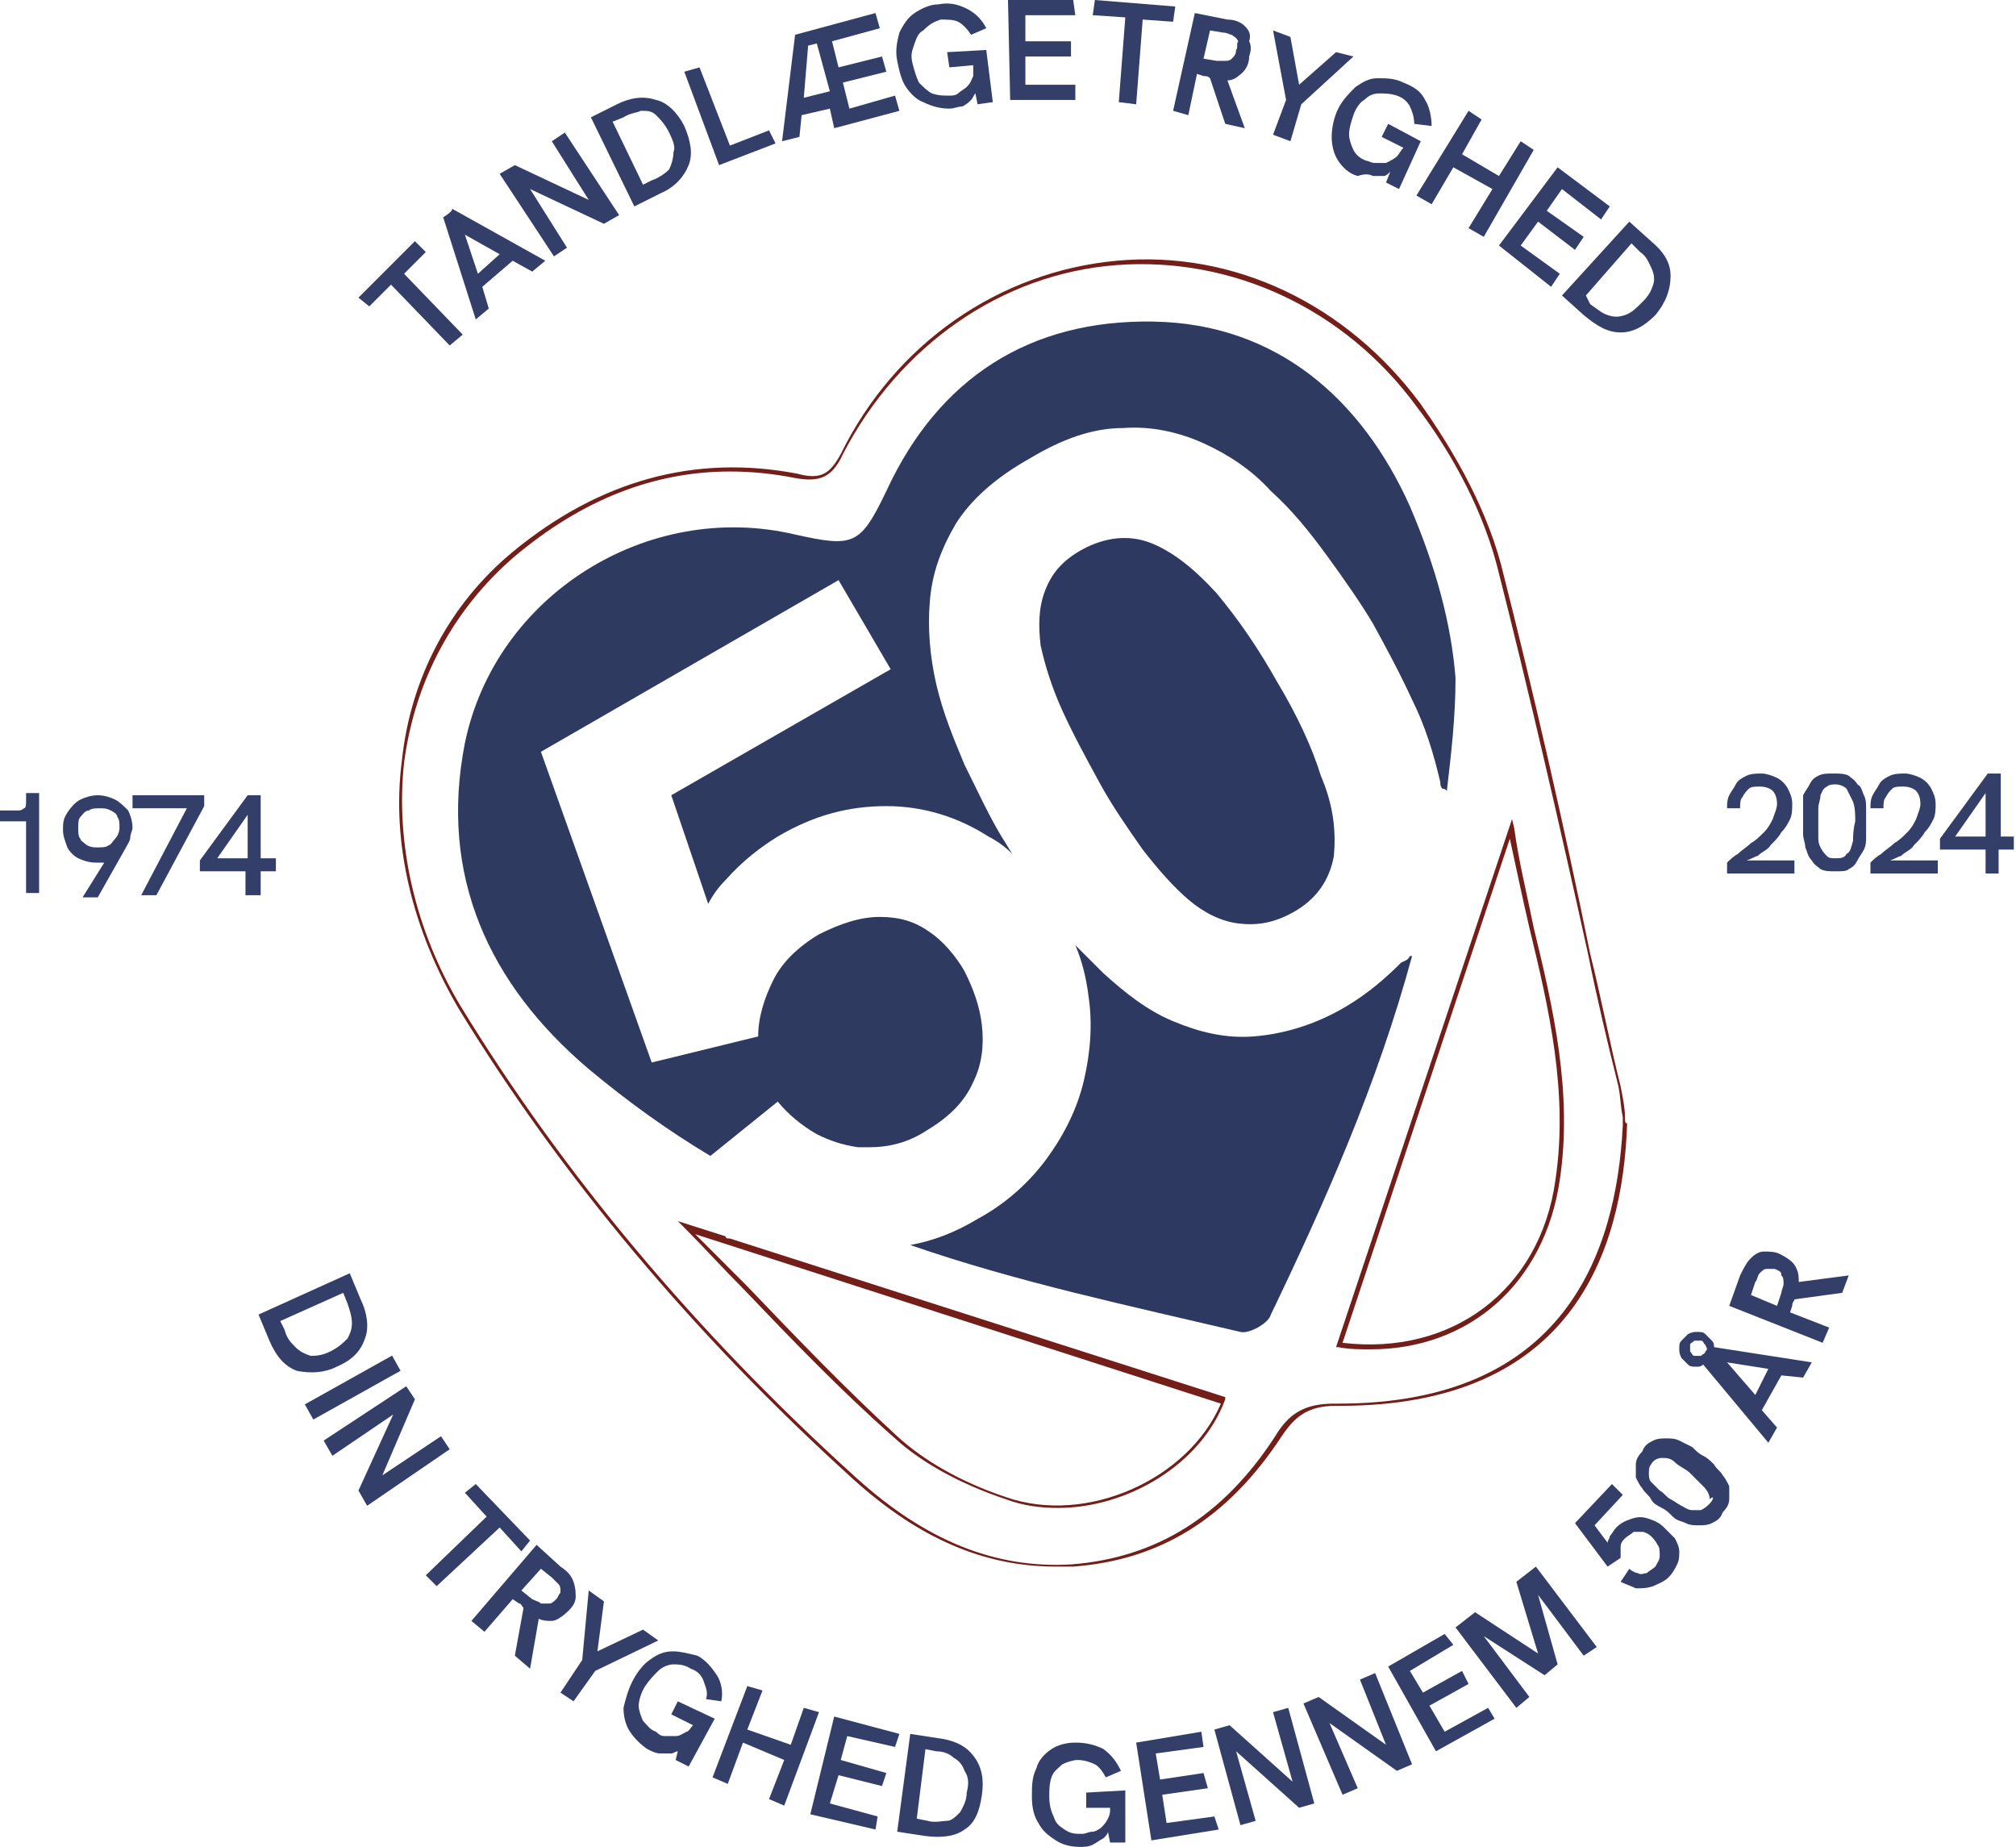
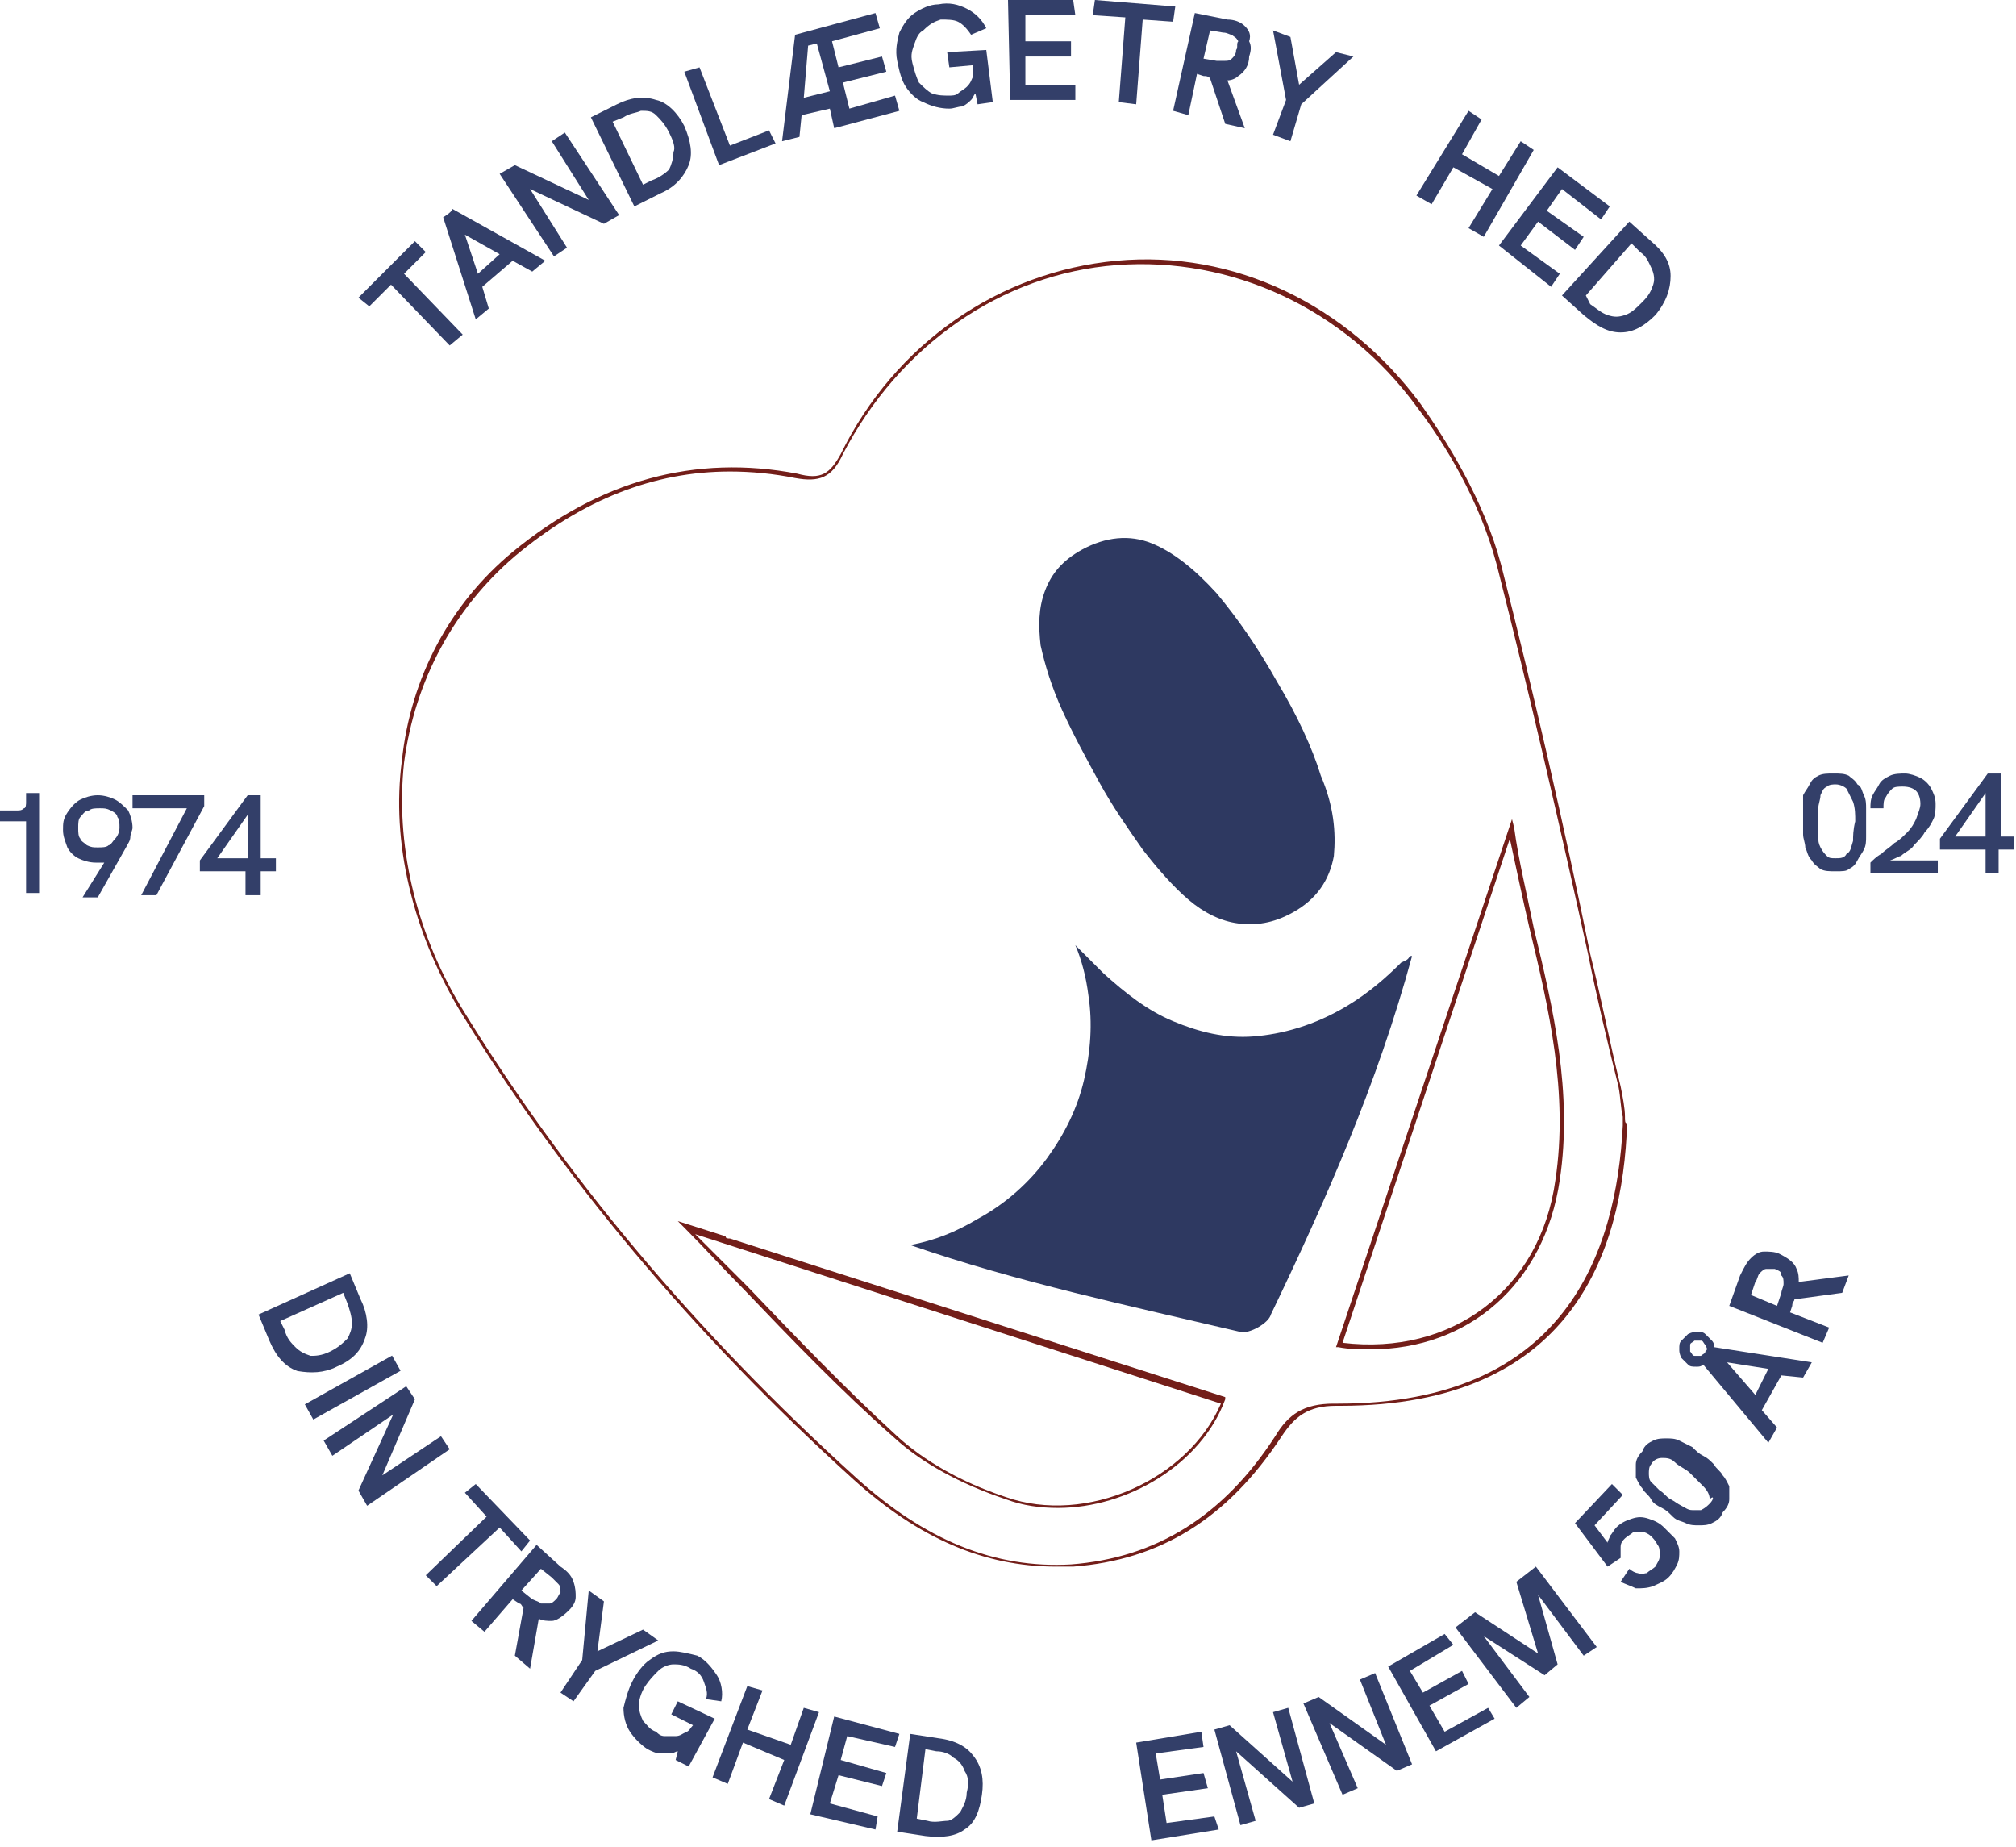
<svg xmlns="http://www.w3.org/2000/svg" id="Layer_1" x="0px" y="0px" viewBox="0 0 92.8 85" style="enable-background:new 0 0 92.8 85;" xml:space="preserve">
  <style type="text/css">	.st0{fill:#731E19;}	.st1{fill:#2E3A60;}	.st2{fill:#2E3961;}	.st3{fill:#333F69;}</style>
  <path class="st0" d="M61.6,64.6c-0.1,0-0.2,0-0.2,0c-1.4,0-2.1,0.5-2.7,1.5c-2.4,3.7-5.5,5.6-9.4,5.9c-3.5,0.2-6.7-1.1-9.9-4 C32,61.3,25.9,54,21.2,46.3c-2.1-3.5-3-7.5-2.6-11.2c0.5-3.8,2.3-7.1,5.1-9.5c3.1-2.6,6.4-3.9,9.9-3.9c1,0,2,0.1,3,0.3 c1.1,0.2,1.7,0,2.2-1.1c2.6-5,7.3-8.3,12.6-8.7c5.3-0.4,10.5,2,13.8,6.5c1.3,1.7,2.9,4.3,3.7,7.3c1.5,5.9,2.9,12,4.2,17.9 c0.4,2,0.9,4.1,1.4,6.1c0.1,0.5,0.1,1,0.2,1.4c0,0.2,0,0.3,0,0.4C74.4,57.7,72,64.6,61.6,64.6 M74.8,51.4c0-0.4-0.1-0.9-0.2-1.4 c-0.5-2-0.9-4.1-1.4-6.1C72,38,70.6,31.9,69.1,26c-0.8-3-2.5-5.7-3.7-7.4c-3.4-4.6-8.6-7.1-14-6.6c-5.4,0.5-10.2,3.8-12.7,8.9 c-0.5,0.9-0.9,1.2-2,0.9c-4.7-0.9-9.1,0.3-13.1,3.6c-2.9,2.4-4.7,5.8-5.1,9.6c-0.5,3.8,0.5,7.8,2.6,11.4c4.7,7.7,10.8,15,18.2,21.7 c3,2.7,6,4,9.3,4c0.3,0,0.5,0,0.8,0c4-0.3,7.1-2.2,9.6-6c0.6-0.9,1.2-1.4,2.5-1.4c0.1,0,0.2,0,0.2,0c10.6,0,13-7,13.2-13 C74.8,51.7,74.8,51.6,74.8,51.4" />
  <path class="st0" d="M71.6,54.3c-0.7,5.1-4.8,8.1-9.8,7.5l7.7-23.2c0.3,1.4,0.6,2.8,0.9,4.1C71.3,46.4,72.2,50.3,71.6,54.3  M69.7,38.1l-0.1-0.4l-8.1,24.3l0.1,0c0.5,0.1,1,0.1,1.5,0.1c4.5,0,8-3,8.7-7.8c0.6-4-0.3-7.9-1.2-11.6 C70.3,41.2,69.9,39.6,69.7,38.1" />
  <path class="st0" d="M46.3,68.9c-2.1-0.7-3.8-1.7-5-2.8c-2.4-2.2-4.7-4.6-6.9-6.9c-0.8-0.8-1.6-1.6-2.4-2.4l24.2,7.8 C54.7,68.1,50,70.2,46.3,68.9 M33.6,57c-0.1,0-0.2,0-0.2-0.1l-2.2-0.7l0.3,0.3c0.9,0.9,1.8,1.9,2.7,2.8c2.2,2.3,4.5,4.7,7,6.9 c1.2,1.1,3,2.1,5.1,2.8c0.8,0.3,1.6,0.4,2.4,0.4c3.2,0,6.6-2,7.7-5l0-0.1L33.6,57L33.6,57z" />
-   <path class="st1" d="M64.9,23.3c-2.2-4.9-6.1-8.4-11.8-8.5c-5.7-0.1-9.9,2.6-12.3,7.8c-1.2,2.5-1.5,2.6-4.2,2 c-6.8-1.6-13.8,2.8-15.2,9.6c-1.2,6.1,1.1,11.1,5.7,15c1.8,1.5,3.6,2.8,5.6,4l3.1-2.5c0.5,0.6,1.1,1.1,1.8,1.5 c0.6,0.3,1.2,0.5,1.9,0.6c0.1,0,0.2,0,0.3,0c0.1,0,0.1,0,0.2,0c0.9,0,1.8-0.2,2.7-0.8c1-0.6,1.7-1.3,2.1-2.2 c0.4-0.8,0.5-1.7,0.4-2.6c-0.1-0.9-0.4-1.7-0.8-2.5c-0.4-0.7-1-1.4-1.6-1.8c-0.7-0.5-1.4-0.7-2.3-0.7c-0.9,0-1.8,0.3-2.8,0.8 c-1,0.6-1.7,1.3-2.1,2.1c-0.4,0.8-0.7,1.7-0.7,2.6L30,48.9l-5.1-14.3l13.7-7.9l2.4,4.1l-10.1,5.8l1.7,5c0.2-0.4,0.5-0.8,0.8-1.1 c0.8-0.9,1.6-1.5,2.4-2c1.7-1,3.3-1.4,5-1.4c1.7,0,3.3,0.5,4.7,1.4c0.4,0.2,0.8,0.5,1.1,0.8c-0.2-0.3-0.3-0.5-0.5-0.8 c-0.6-1-1.1-2.1-1.7-3.3c-0.5-1.2-1-2.4-1.3-3.7c-0.3-1.3-0.4-2.6-0.3-3.8c0.1-1.3,0.5-2.4,1.2-3.6c0.7-1.1,1.8-2.1,3.4-3 c1.5-0.9,2.9-1.4,4.3-1.4c1.3-0.1,2.6,0.2,3.7,0.7s2.2,1.2,3.1,2.2c1,0.9,1.8,1.9,2.6,3c0.8,1.1,1.5,2.1,2.1,3.1 c0.6,1.1,1.2,2.2,1.8,3.5c0.6,1.2,1,2.5,1.3,3.8c0,0.1,0,0.2,0.1,0.3c0.1,0,0.1,0,0.2,0.1c0.2-1.7,0.4-3.4,0.4-5.2 C66.8,28.7,66.1,26.1,64.9,23.3" />
  <path class="st2" d="M64.5,44.3c-0.7,0.7-1.5,1.4-2.5,2c-1.5,0.9-3,1.3-4.3,1.4S55.2,47.5,54,47c-1.2-0.5-2.2-1.3-3.2-2.2 c-0.4-0.4-0.9-0.9-1.3-1.3c0.3,0.7,0.5,1.5,0.6,2.3c0.2,1.3,0.1,2.6-0.2,3.9c-0.3,1.3-0.9,2.5-1.7,3.6c-0.8,1.1-1.9,2.1-3.2,2.8 c-1,0.6-2,1-3.1,1.2c4.9,1.7,10.1,2.8,15.2,4c0.4,0.1,1.3-0.4,1.4-0.8C61,55.3,63.4,49.9,65,44c0,0-0.1,0-0.1,0 C64.8,44.2,64.7,44.2,64.5,44.3" />
  <path class="st2" d="M58.8,31.4c-0.9-1.6-1.8-2.9-2.8-4.1c-1-1.1-2-1.9-3-2.3c-1-0.4-2.1-0.3-3.2,0.3c-0.9,0.5-1.4,1.1-1.7,1.9 c-0.3,0.8-0.3,1.6-0.2,2.5c0.2,0.9,0.5,1.9,1,3c0.5,1.1,1.1,2.2,1.7,3.3c0.6,1.1,1.3,2.1,2,3.1c0.7,0.9,1.4,1.7,2.1,2.3 c0.7,0.6,1.5,1,2.3,1.1c0.8,0.1,1.6,0,2.5-0.5c1.1-0.6,1.7-1.5,1.9-2.6c0.1-1.1,0-2.3-0.6-3.7C60.4,34.4,59.7,32.9,58.8,31.4" />
  <path class="st3" d="M15.5,62.9c0.7-0.3,1.1-0.7,1.3-1.3c0.2-0.5,0.1-1.2-0.2-1.8l-0.5-1.2l-4.2,1.9l0.5,1.2 c0.3,0.7,0.7,1.2,1.3,1.4C14.3,63.2,14.9,63.2,15.5,62.9L15.5,62.9z M13.6,62c-0.2-0.2-0.4-0.4-0.5-0.8l-0.2-0.4l2.9-1.3L16,60 c0.1,0.3,0.2,0.6,0.2,0.9c0,0.3-0.1,0.5-0.2,0.7c-0.2,0.2-0.4,0.4-0.8,0.6c-0.4,0.2-0.7,0.2-0.9,0.2C14,62.3,13.8,62.2,13.6,62z" />
  <rect x="13.9" y="63.5" transform="matrix(0.873 -0.488 0.488 0.873 -29.09 15.981)" class="st3" width="4.6" height="0.8" />
  <polygon class="st3" points="20.3,66.1 17.6,67.9 19.1,64.4 18.7,63.8 14.9,66.3 15.3,67 18.1,65.1 16.5,68.6 16.9,69.3 20.7,66.7  " />
  <polygon class="st3" points="24,71.4 24.4,70.9 21.9,68.3 21.4,68.7 22.4,69.8 19.6,72.5 20.1,73 23,70.3 " />
  <path class="st3" d="M26.2,74.1c0.2-0.2,0.3-0.4,0.3-0.6c0-0.2,0-0.4-0.1-0.7s-0.3-0.5-0.6-0.7l-1.1-1l-3,3.5l0.6,0.5l1.3-1.5 l0.3,0.2c0.1,0,0.1,0.1,0.2,0.2c0,0,0,0,0,0l-0.4,2.2l0.7,0.6l0.4-2.3c0.2,0.1,0.4,0.1,0.6,0.1C25.6,74.6,25.9,74.4,26.2,74.1 L26.2,74.1z M25.6,73.6c-0.1,0.1-0.2,0.2-0.3,0.2c-0.1,0-0.2,0-0.4,0c-0.1-0.1-0.2-0.1-0.4-0.2L24,73.2l0.9-1l0.5,0.4 c0.1,0.1,0.2,0.2,0.3,0.3c0.1,0.1,0.1,0.2,0.1,0.4C25.7,73.4,25.7,73.5,25.6,73.6L25.6,73.6z" />
  <polygon class="st3" points="29.6,75 27.5,76 27.8,73.7 27.1,73.2 26.8,76.4 25.8,77.9 26.4,78.3 27.4,76.9 30.3,75.5 " />
  <path class="st3" d="M31.2,78.3l-0.3,0.6l1,0.5c-0.1,0.1-0.2,0.3-0.3,0.3c-0.2,0.1-0.3,0.2-0.5,0.2c-0.2,0-0.3,0-0.5,0 c-0.2,0-0.3-0.1-0.4-0.2c-0.3-0.1-0.4-0.3-0.6-0.5c-0.1-0.2-0.2-0.5-0.2-0.7s0.1-0.6,0.3-0.9c0.2-0.3,0.4-0.5,0.6-0.7 c0.2-0.2,0.5-0.3,0.7-0.3c0.2,0,0.5,0,0.8,0.2c0.3,0.1,0.5,0.3,0.6,0.6s0.2,0.5,0.1,0.8l0.7,0.1c0.1-0.4,0-0.9-0.2-1.2 s-0.5-0.7-0.9-0.9C31.7,76.1,31.3,76,31,76c-0.4,0-0.7,0.1-1.1,0.4c-0.3,0.2-0.6,0.6-0.8,1c-0.2,0.4-0.3,0.8-0.4,1.2 c0,0.4,0.1,0.8,0.3,1.1s0.5,0.6,0.8,0.8c0.2,0.1,0.4,0.2,0.6,0.2c0.2,0,0.4,0,0.5,0c0.1,0,0.2-0.1,0.3-0.1L31.1,81l0.6,0.3l1.2-2.2 L31.2,78.3L31.2,78.3z" />
  <polygon class="st3" points="37,78.6 36.4,80.3 34.4,79.6 35.1,77.8 34.4,77.6 32.8,81.8 33.5,82.1 34.2,80.2 36.1,81 35.4,82.8  36.1,83.1 37.7,78.8 " />
  <polygon class="st3" points="41.2,80.4 41.4,79.8 38.4,79 37.3,83.5 40.3,84.2 40.4,83.6 38.2,83 38.6,81.7 40.6,82.2 40.8,81.6  38.7,81 39,79.9 " />
-   <path class="st3" d="M43.2,80l-1.3-0.2l-0.6,4.5l1.3,0.2c0.8,0.1,1.4,0,1.8-0.3c0.5-0.3,0.7-0.9,0.8-1.6c0.1-0.7,0-1.3-0.4-1.8 C44.5,80.4,44,80.1,43.2,80L43.2,80z M44.5,82.5c0,0.4-0.2,0.7-0.3,0.9c-0.2,0.2-0.4,0.4-0.6,0.4s-0.6,0.1-0.9,0l-0.5-0.1l0.4-3.2 l0.5,0.1c0.3,0,0.6,0.1,0.8,0.3c0.2,0.1,0.4,0.3,0.5,0.6C44.6,81.8,44.6,82.1,44.5,82.5L44.5,82.5z" />
-   <path class="st3" d="M51.8,82.4L50,82.5l0,0.7l1.1,0c0,0.2,0,0.3-0.1,0.5c-0.1,0.2-0.2,0.3-0.3,0.4s-0.3,0.2-0.4,0.2 c-0.2,0-0.3,0.1-0.5,0.1c-0.3,0-0.5,0-0.8-0.2s-0.4-0.3-0.5-0.6c-0.1-0.2-0.2-0.5-0.2-0.9c0-0.3,0-0.6,0.1-0.9 c0.1-0.3,0.3-0.4,0.5-0.6c0.2-0.1,0.5-0.2,0.7-0.2c0.3,0,0.6,0.1,0.8,0.2c0.2,0.1,0.4,0.4,0.5,0.6l0.7-0.3c-0.2-0.4-0.4-0.7-0.8-1 c-0.4-0.2-0.8-0.3-1.3-0.3c-0.4,0-0.8,0.1-1.1,0.3c-0.3,0.2-0.6,0.5-0.7,0.9c-0.2,0.4-0.2,0.8-0.2,1.3s0.1,0.9,0.3,1.2 c0.2,0.4,0.5,0.6,0.8,0.8c0.3,0.2,0.7,0.3,1.1,0.3c0.2,0,0.4,0,0.6-0.1c0.2-0.1,0.3-0.2,0.5-0.3c0.1-0.1,0.2-0.2,0.2-0.3l0.1,0.5 l0.7,0L51.8,82.4L51.8,82.4z" />
+   <path class="st3" d="M43.2,80l-1.3-0.2l-0.6,4.5l1.3,0.2c0.8,0.1,1.4,0,1.8-0.3c0.5-0.3,0.7-0.9,0.8-1.6c0.1-0.7,0-1.3-0.4-1.8 C44.5,80.4,44,80.1,43.2,80L43.2,80M44.5,82.5c0,0.4-0.2,0.7-0.3,0.9c-0.2,0.2-0.4,0.4-0.6,0.4s-0.6,0.1-0.9,0l-0.5-0.1l0.4-3.2 l0.5,0.1c0.3,0,0.6,0.1,0.8,0.3c0.2,0.1,0.4,0.3,0.5,0.6C44.6,81.8,44.6,82.1,44.5,82.5L44.5,82.5z" />
  <polygon class="st3" points="53,84.7 52.3,80.2 55.3,79.7 55.4,80.4 53.2,80.7 53.4,81.9 55.4,81.6 55.6,82.3 53.5,82.6 53.7,83.9  55.9,83.6 56.1,84.2 " />
  <polygon class="st3" points="58.6,78.8 59.5,82 56.6,79.4 55.9,79.6 57.1,84 57.8,83.8 56.9,80.6 59.8,83.2 60.5,83 59.3,78.6 " />
  <polygon class="st3" points="62.6,77.3 63.8,80.3 60.7,78.1 60,78.4 61.8,82.6 62.5,82.3 61.2,79.3 64.3,81.5 65,81.2 63.3,77 " />
  <polygon class="st3" points="66.5,79.7 65.8,78.5 67.6,77.5 67.3,76.9 65.5,77.9 64.9,76.9 66.9,75.7 66.5,75.2 63.9,76.7  66.1,80.6 68.8,79.1 68.5,78.6 " />
  <polygon class="st3" points="69.8,72.8 70.8,76.1 67.9,74.2 67,74.9 69.8,78.6 70.4,78.1 68.3,75.3 71.1,77.1 71.7,76.6 70.8,73.4  72.9,76.2 73.5,75.8 70.7,72.1 " />
  <path class="st3" d="M76.6,70.3c-0.2-0.2-0.4-0.3-0.7-0.4c-0.3-0.1-0.5-0.1-0.8,0c-0.3,0.1-0.5,0.2-0.7,0.4 c-0.1,0.1-0.2,0.3-0.3,0.4c0,0.1-0.1,0.2-0.1,0.3l-0.6-0.8l1.3-1.4l-0.5-0.5l-1.7,1.8l1.5,2l0.6-0.4c0-0.2,0-0.3,0-0.5 c0-0.2,0.1-0.3,0.2-0.4c0.1-0.1,0.3-0.2,0.4-0.3c0.1,0,0.3,0,0.4,0c0.1,0,0.3,0.1,0.4,0.2c0.1,0.1,0.2,0.2,0.3,0.4 c0.1,0.1,0.1,0.3,0.1,0.5c0,0.2-0.1,0.3-0.2,0.5c-0.1,0.1-0.3,0.2-0.4,0.3c-0.1,0-0.3,0.1-0.4,0c-0.1,0-0.3-0.1-0.4-0.2l-0.4,0.6 c0.2,0.1,0.5,0.2,0.7,0.3c0.3,0,0.5,0,0.8-0.1c0.2-0.1,0.5-0.2,0.7-0.4c0.2-0.2,0.3-0.4,0.4-0.6c0.1-0.2,0.1-0.4,0.1-0.6 c0-0.2-0.1-0.4-0.2-0.6C76.9,70.6,76.8,70.5,76.6,70.3L76.6,70.3z" />
  <path class="st3" d="M79.3,67.9c-0.1-0.2-0.3-0.3-0.4-0.5c-0.2-0.2-0.3-0.3-0.5-0.4c-0.2-0.1-0.3-0.2-0.5-0.4 c-0.2-0.1-0.4-0.2-0.6-0.3c-0.2-0.1-0.4-0.1-0.6-0.1s-0.4,0-0.6,0.1c-0.2,0.1-0.4,0.2-0.5,0.5c-0.2,0.2-0.3,0.4-0.3,0.6 c0,0.2,0,0.4,0,0.6c0.1,0.2,0.2,0.4,0.3,0.5c0.1,0.2,0.3,0.3,0.4,0.5s0.3,0.3,0.5,0.4c0.2,0.1,0.3,0.2,0.5,0.4s0.4,0.2,0.6,0.3 c0.2,0.1,0.4,0.1,0.6,0.1c0.2,0,0.4,0,0.6-0.1c0.2-0.1,0.4-0.2,0.5-0.5c0.2-0.2,0.3-0.4,0.3-0.6c0-0.2,0-0.4,0-0.6 C79.5,68.2,79.4,68,79.3,67.9L79.3,67.9z M78.7,69.2c-0.1,0.1-0.2,0.2-0.4,0.3c-0.1,0-0.3,0-0.4,0c-0.2,0-0.3-0.1-0.5-0.2 c-0.2-0.1-0.3-0.2-0.5-0.3c-0.2-0.1-0.3-0.3-0.5-0.4c-0.1-0.1-0.3-0.3-0.4-0.4c-0.1-0.1-0.1-0.3-0.1-0.4c0-0.1,0-0.3,0.1-0.4 c0.1-0.2,0.3-0.3,0.5-0.3c0.2,0,0.4,0,0.6,0.2s0.5,0.3,0.7,0.5c0.2,0.2,0.4,0.4,0.6,0.6c0.2,0.2,0.3,0.4,0.3,0.6 C78.9,68.8,78.9,69,78.7,69.2L78.7,69.2z" />
  <path class="st3" d="M78.8,61.7c-0.1-0.1-0.2-0.2-0.3-0.3c-0.1-0.1-0.2-0.1-0.4-0.1c-0.1,0-0.2,0-0.4,0.1c-0.1,0.1-0.2,0.2-0.3,0.3 c-0.1,0.1-0.1,0.2-0.1,0.4c0,0.1,0,0.2,0.1,0.4c0.1,0.1,0.2,0.2,0.3,0.3c0.1,0.1,0.2,0.1,0.4,0.1c0.1,0,0.2,0,0.3-0.1l3,3.6l0.4-0.7 l-0.7-0.8l0.9-1.6l1,0.1l0.4-0.7L78.9,62C78.9,61.9,78.9,61.8,78.8,61.7L78.8,61.7z M78.5,62.2c0,0.1-0.1,0.1-0.2,0.2 c-0.1,0-0.2,0-0.3,0c-0.1,0-0.1-0.1-0.2-0.2c0-0.1,0-0.2,0-0.3c0-0.1,0.1-0.1,0.2-0.2c0.1,0,0.2,0,0.3,0c0.1,0,0.1,0.1,0.2,0.2 C78.6,62.1,78.6,62.1,78.5,62.2L78.5,62.2z M81.4,63l-0.6,1.2l-1.3-1.5L81.4,63z" />
  <path class="st3" d="M82.6,59.8C82.6,59.8,82.6,59.8,82.6,59.8l2.2-0.3l0.3-0.8L82.8,59c0-0.2,0-0.4-0.1-0.6 c-0.1-0.3-0.4-0.5-0.8-0.7c-0.2-0.1-0.5-0.1-0.7-0.1c-0.2,0-0.4,0.1-0.6,0.3c-0.2,0.2-0.3,0.4-0.5,0.8l-0.5,1.4l4.3,1.7l0.3-0.7 l-1.8-0.7l0.1-0.3C82.5,59.9,82.6,59.9,82.6,59.8L82.6,59.8z M82,59.5l-0.2,0.6l-1.2-0.5l0.2-0.6c0.1-0.1,0.1-0.3,0.2-0.4 c0.1-0.1,0.2-0.2,0.3-0.2s0.3,0,0.4,0c0.2,0.1,0.3,0.1,0.3,0.3c0.1,0.1,0.1,0.2,0.1,0.4C82.1,59.2,82,59.4,82,59.5L82,59.5z" />
  <polygon class="st3" points="19.6,11.6 19.1,11.1 16.5,13.7 17,14.1 18,13.1 20.7,15.9 21.3,15.4 18.6,12.6 " />
  <path class="st3" d="M20.4,10l1.5,4.7l0.6-0.5l-0.3-1l1.4-1.2l0.9,0.5l0.6-0.5l-4.3-2.4C20.9,9.7,20.4,10,20.4,10z M23,11.7l-1,0.9 l-0.6-1.8L23,11.7L23,11.7z" />
  <polygon class="st3" points="25.4,6.5 27.1,9.2 23.7,7.6 23,8 25.5,11.8 26.1,11.4 24.4,8.7 27.8,10.3 28.5,9.9 26,6.1 " />
  <path class="st3" d="M30.2,4.6c-0.6-0.2-1.2-0.1-1.8,0.2l-1.2,0.6l2,4.1l1.2-0.6c0.7-0.3,1.1-0.8,1.3-1.3s0.1-1.1-0.2-1.8 C31.2,5.2,30.7,4.7,30.2,4.6L30.2,4.6z M30.8,7.8C30.6,8,30.3,8.2,30,8.3l-0.4,0.2l-1.4-2.9l0.5-0.2c0.3-0.2,0.6-0.2,0.8-0.3 c0.3,0,0.5,0,0.7,0.2c0.2,0.2,0.4,0.4,0.6,0.8c0.2,0.4,0.3,0.7,0.2,0.9C31,7.3,30.9,7.6,30.8,7.8L30.8,7.8z" />
  <polygon class="st3" points="35.4,6 33.6,6.7 32.2,3.1 31.5,3.3 33.1,7.6 35.7,6.6 " />
  <path class="st3" d="M39.1,5l-0.3-1.2l2-0.5l-0.2-0.7l-2,0.5l-0.3-1.2l2.2-0.6l-0.2-0.7l-3.7,1l-0.6,4.9l0.8-0.2l0.1-1l1.3-0.3 l0.2,0.9l3-0.8l-0.2-0.7L39.1,5L39.1,5z M37,4.5l0.2-2.4L37.6,2l0.6,2.2L37,4.5z" />
  <path class="st3" d="M43.6,2.4l0.1,0.7l1.1-0.1c0,0.2,0,0.3,0,0.5c-0.1,0.2-0.1,0.3-0.3,0.5c-0.1,0.1-0.3,0.2-0.4,0.3 c-0.1,0.1-0.3,0.1-0.4,0.1c-0.3,0-0.5,0-0.8-0.1c-0.2-0.1-0.4-0.3-0.6-0.5c-0.1-0.2-0.2-0.5-0.3-0.9s0-0.6,0.1-0.9 c0.1-0.3,0.2-0.5,0.4-0.6C42.8,1.1,43,1,43.3,0.9c0.3,0,0.6,0,0.8,0.1s0.4,0.3,0.6,0.6l0.7-0.3c-0.2-0.4-0.5-0.7-0.9-0.9 c-0.4-0.2-0.8-0.3-1.3-0.2c-0.4,0-0.8,0.2-1.1,0.4c-0.3,0.2-0.5,0.5-0.7,0.9c-0.1,0.4-0.2,0.8-0.1,1.3c0.1,0.5,0.2,0.9,0.4,1.2 s0.5,0.6,0.8,0.7C42.9,4.9,43.3,5,43.7,5c0.2,0,0.4-0.1,0.6-0.1c0.2-0.1,0.3-0.2,0.4-0.3c0.1-0.1,0.1-0.2,0.2-0.3l0.1,0.5l0.7-0.1 l-0.3-2.4L43.6,2.4L43.6,2.4z" />
  <polygon class="st3" points="47.2,3.9 47.2,2.6 49.3,2.6 49.3,1.9 47.2,1.9 47.2,0.7 49.5,0.7 49.4,0 46.4,0 46.5,4.6 49.5,4.6  49.5,3.9 " />
  <polygon class="st3" points="50.4,0 50.3,0.7 51.8,0.8 51.5,4.7 52.3,4.8 52.6,0.9 54,1 54.1,0.3 " />
  <path class="st3" d="M57.3,1.2c-0.2-0.2-0.5-0.3-0.8-0.3L55,0.6l-1,4.5l0.7,0.2l0.4-1.9l0.3,0.1c0.1,0,0.2,0,0.3,0.1c0,0,0,0,0,0 l0.7,2.1l0.9,0.2l-0.8-2.2c0.2,0,0.4-0.1,0.5-0.2c0.3-0.2,0.5-0.5,0.5-0.9c0.1-0.3,0.1-0.5,0-0.7C57.6,1.6,57.5,1.4,57.3,1.2 L57.3,1.2z M56.9,2.3c0,0.2-0.1,0.3-0.2,0.4s-0.2,0.1-0.3,0.1c-0.1,0-0.3,0-0.4,0l-0.6-0.1l0.3-1.3l0.6,0.1c0.2,0,0.3,0.1,0.4,0.1 c0.1,0.1,0.2,0.1,0.3,0.3C56.9,2,57,2.2,56.9,2.3L56.9,2.3z" />
  <polygon class="st3" points="61.5,2.4 59.8,3.9 59.4,1.7 58.6,1.4 59.2,4.6 58.6,6.2 59.4,6.5 59.9,4.8 62.3,2.6 " />
-   <path class="st3" d="M63.9,5.7l-0.3,0.6l1,0.5c-0.1,0.1-0.2,0.3-0.3,0.4c-0.1,0.1-0.3,0.2-0.5,0.3c-0.2,0-0.3,0-0.5,0 c-0.2,0-0.3-0.1-0.4-0.1c-0.3-0.1-0.5-0.3-0.6-0.5c-0.1-0.2-0.2-0.5-0.2-0.7c0-0.3,0.1-0.6,0.2-0.9c0.1-0.3,0.3-0.6,0.5-0.7 c0.2-0.2,0.4-0.3,0.7-0.3c0.2,0,0.5,0,0.8,0.1c0.3,0.1,0.5,0.3,0.6,0.5s0.2,0.5,0.2,0.8l0.8,0.1c0-0.4-0.1-0.9-0.3-1.2 c-0.2-0.4-0.5-0.6-1-0.8c-0.4-0.2-0.8-0.2-1.2-0.2c-0.4,0-0.7,0.2-1,0.4c-0.3,0.3-0.6,0.6-0.8,1c-0.2,0.4-0.3,0.9-0.3,1.3 s0.1,0.8,0.3,1.1c0.2,0.3,0.5,0.6,0.9,0.7C62.8,8,63,8,63.2,8.1c0.2,0,0.4,0,0.5,0c0.1,0,0.2-0.1,0.3-0.2l-0.2,0.5l0.6,0.3l1-2.2 L63.9,5.7L63.9,5.7z" />
  <polygon class="st3" points="70,6.5 69,8.1 67.3,7.1 68.2,5.5 67.6,5.1 65.2,9 65.9,9.4 66.9,7.7 68.7,8.7 67.6,10.5 68.3,10.9  70.6,6.9 " />
  <polygon class="st3" points="70.8,10.2 72.5,11.5 72.9,10.9 71.2,9.7 71.9,8.7 73.7,10.1 74.1,9.5 71.7,7.7 69,11.3 71.4,13.2  71.8,12.6 70,11.3 " />
  <path class="st3" d="M76.9,12.7c0-0.6-0.3-1.1-0.9-1.6l-1-0.9l-3.1,3.4l1,0.9c0.6,0.5,1.1,0.8,1.7,0.8s1.1-0.3,1.6-0.8 C76.7,13.9,76.9,13.3,76.9,12.7L76.9,12.7z M76.1,13.1c-0.1,0.3-0.2,0.5-0.5,0.8c-0.3,0.3-0.5,0.5-0.8,0.6c-0.3,0.1-0.5,0.1-0.8,0 c-0.3-0.1-0.5-0.3-0.8-0.5L73,13.6l2.1-2.4l0.4,0.4c0.3,0.2,0.4,0.5,0.5,0.7C76.1,12.5,76.2,12.8,76.1,13.1L76.1,13.1z" />
  <path class="st3" d="M1.2,36.9c0,0.1,0,0.3-0.1,0.3c-0.1,0.1-0.2,0.1-0.3,0.1H0v0.5h1.2v3.3h0.6v-4.6H1.2 C1.2,36.6,1.2,36.9,1.2,36.9z" />
  <path class="st3" d="M5.3,36.8c-0.2-0.1-0.5-0.2-0.8-0.2s-0.6,0.1-0.8,0.2c-0.2,0.1-0.4,0.3-0.6,0.6s-0.2,0.5-0.2,0.8 s0.1,0.5,0.2,0.8c0.1,0.2,0.3,0.4,0.5,0.5c0.2,0.1,0.5,0.2,0.8,0.2c0.1,0,0.2,0,0.3,0c0,0,0.1,0,0.1,0l-1,1.6h0.7L5.8,39 C5.9,38.8,6,38.7,6,38.5c0-0.1,0.1-0.3,0.1-0.4c0-0.3-0.1-0.6-0.2-0.8C5.7,37.1,5.5,36.9,5.3,36.8L5.3,36.8z M5.3,38.6 c-0.1,0.1-0.2,0.3-0.3,0.3c-0.1,0.1-0.3,0.1-0.5,0.1c-0.2,0-0.3,0-0.5-0.1c-0.1-0.1-0.3-0.2-0.3-0.3c-0.1-0.1-0.1-0.3-0.1-0.5 s0-0.4,0.1-0.5c0.1-0.1,0.2-0.3,0.4-0.3c0.1-0.1,0.3-0.1,0.5-0.1c0.2,0,0.3,0,0.5,0.1s0.3,0.2,0.3,0.3c0.1,0.1,0.1,0.3,0.1,0.5 S5.4,38.5,5.3,38.6z" />
  <polygon class="st3" points="9.4,36.6 6.1,36.6 6.1,37.2 8.6,37.2 6.5,41.2 7.2,41.2 9.4,37.1 " />
  <path class="st3" d="M12,39.5v-2.9h-0.6l-2.2,3v0.5h2.1v1.1H12v-1.1h0.7v-0.6H12L12,39.5z M10,39.5l1.4-2v2H10z" />
-   <path class="st3" d="M80.9,39.4c0.2-0.2,0.5-0.3,0.6-0.5c0.2-0.2,0.4-0.4,0.5-0.6c0.2-0.2,0.3-0.4,0.4-0.6c0.1-0.2,0.1-0.5,0.1-0.7 c0-0.3-0.1-0.5-0.2-0.7c-0.1-0.2-0.3-0.4-0.5-0.5c-0.2-0.1-0.5-0.2-0.7-0.2c-0.2,0-0.5,0-0.7,0.1c-0.2,0.1-0.4,0.2-0.5,0.4 c-0.1,0.2-0.2,0.3-0.3,0.5c-0.1,0.2-0.1,0.4-0.1,0.6l0.6,0c0-0.2,0-0.4,0.1-0.5c0.1-0.2,0.2-0.3,0.3-0.4c0.1-0.1,0.3-0.1,0.5-0.1 c0.3,0,0.5,0.1,0.6,0.2c0.1,0.1,0.2,0.3,0.2,0.6c0,0.2-0.1,0.4-0.2,0.7c-0.1,0.2-0.2,0.4-0.4,0.6c-0.2,0.2-0.4,0.4-0.6,0.5 c-0.2,0.2-0.4,0.3-0.6,0.5c-0.2,0.1-0.4,0.3-0.5,0.4v0.5h3.1v-0.6h-2.2C80.7,39.5,80.8,39.4,80.9,39.4L80.9,39.4z" />
  <path class="st3" d="M85.8,36.6c-0.1-0.2-0.1-0.4-0.3-0.5c-0.1-0.2-0.3-0.3-0.4-0.4c-0.2-0.1-0.4-0.1-0.7-0.1c-0.3,0-0.5,0-0.7,0.1 c-0.2,0.1-0.3,0.2-0.4,0.4c-0.1,0.2-0.2,0.3-0.3,0.5C83,36.8,83,37,83,37.2c0,0.2,0,0.4,0,0.6c0,0.2,0,0.4,0,0.6 c0,0.2,0.1,0.4,0.1,0.6c0.1,0.2,0.1,0.4,0.3,0.6c0.1,0.2,0.3,0.3,0.4,0.4c0.2,0.1,0.4,0.1,0.7,0.1c0.3,0,0.5,0,0.6-0.1 c0.2-0.1,0.3-0.2,0.4-0.4c0.1-0.2,0.2-0.3,0.3-0.5c0.1-0.2,0.1-0.4,0.1-0.6c0-0.2,0-0.4,0-0.7c0-0.2,0-0.4,0-0.6 C85.9,37,85.9,36.8,85.8,36.6L85.8,36.6z M85.3,38.7c-0.1,0.3-0.1,0.5-0.3,0.6c-0.1,0.2-0.3,0.2-0.5,0.2c-0.2,0-0.3,0-0.4-0.1 s-0.2-0.2-0.3-0.4c-0.1-0.2-0.1-0.3-0.1-0.5c0-0.2,0-0.4,0-0.6c0-0.2,0-0.5,0-0.7c0-0.2,0.1-0.4,0.1-0.6c0.1-0.2,0.1-0.3,0.3-0.4 c0.1-0.1,0.3-0.1,0.4-0.1c0.2,0,0.4,0.1,0.5,0.2c0.1,0.2,0.2,0.4,0.3,0.6c0.1,0.3,0.1,0.6,0.1,0.9C85.3,38.2,85.3,38.5,85.3,38.7 L85.3,38.7z" />
  <path class="st3" d="M87.5,39.4c0.2-0.2,0.5-0.3,0.6-0.5c0.2-0.2,0.4-0.4,0.5-0.6c0.2-0.2,0.3-0.4,0.4-0.6c0.1-0.2,0.1-0.5,0.1-0.7 c0-0.3-0.1-0.5-0.2-0.7c-0.1-0.2-0.3-0.4-0.5-0.5c-0.2-0.1-0.5-0.2-0.7-0.2c-0.2,0-0.5,0-0.7,0.1c-0.2,0.1-0.4,0.2-0.5,0.4 c-0.1,0.2-0.2,0.3-0.3,0.5c-0.1,0.2-0.1,0.4-0.1,0.6l0.6,0c0-0.2,0-0.4,0.1-0.5c0.1-0.2,0.2-0.3,0.3-0.4c0.1-0.1,0.3-0.1,0.5-0.1 c0.3,0,0.5,0.1,0.6,0.2c0.1,0.1,0.2,0.3,0.2,0.6c0,0.2-0.1,0.4-0.2,0.7c-0.1,0.2-0.2,0.4-0.4,0.6c-0.2,0.2-0.4,0.4-0.6,0.5 c-0.2,0.2-0.4,0.3-0.6,0.5c-0.2,0.1-0.4,0.3-0.5,0.4v0.5h3.1v-0.6h-2.2C87.3,39.5,87.4,39.4,87.5,39.4L87.5,39.4z" />
  <path class="st3" d="M92.1,38.5v-2.9h-0.6l-2.2,3v0.5h2.1v1.1h0.6v-1.1h0.7v-0.6H92.1L92.1,38.5z M91.4,38.5H90l1.4-2V38.5z" />
</svg>